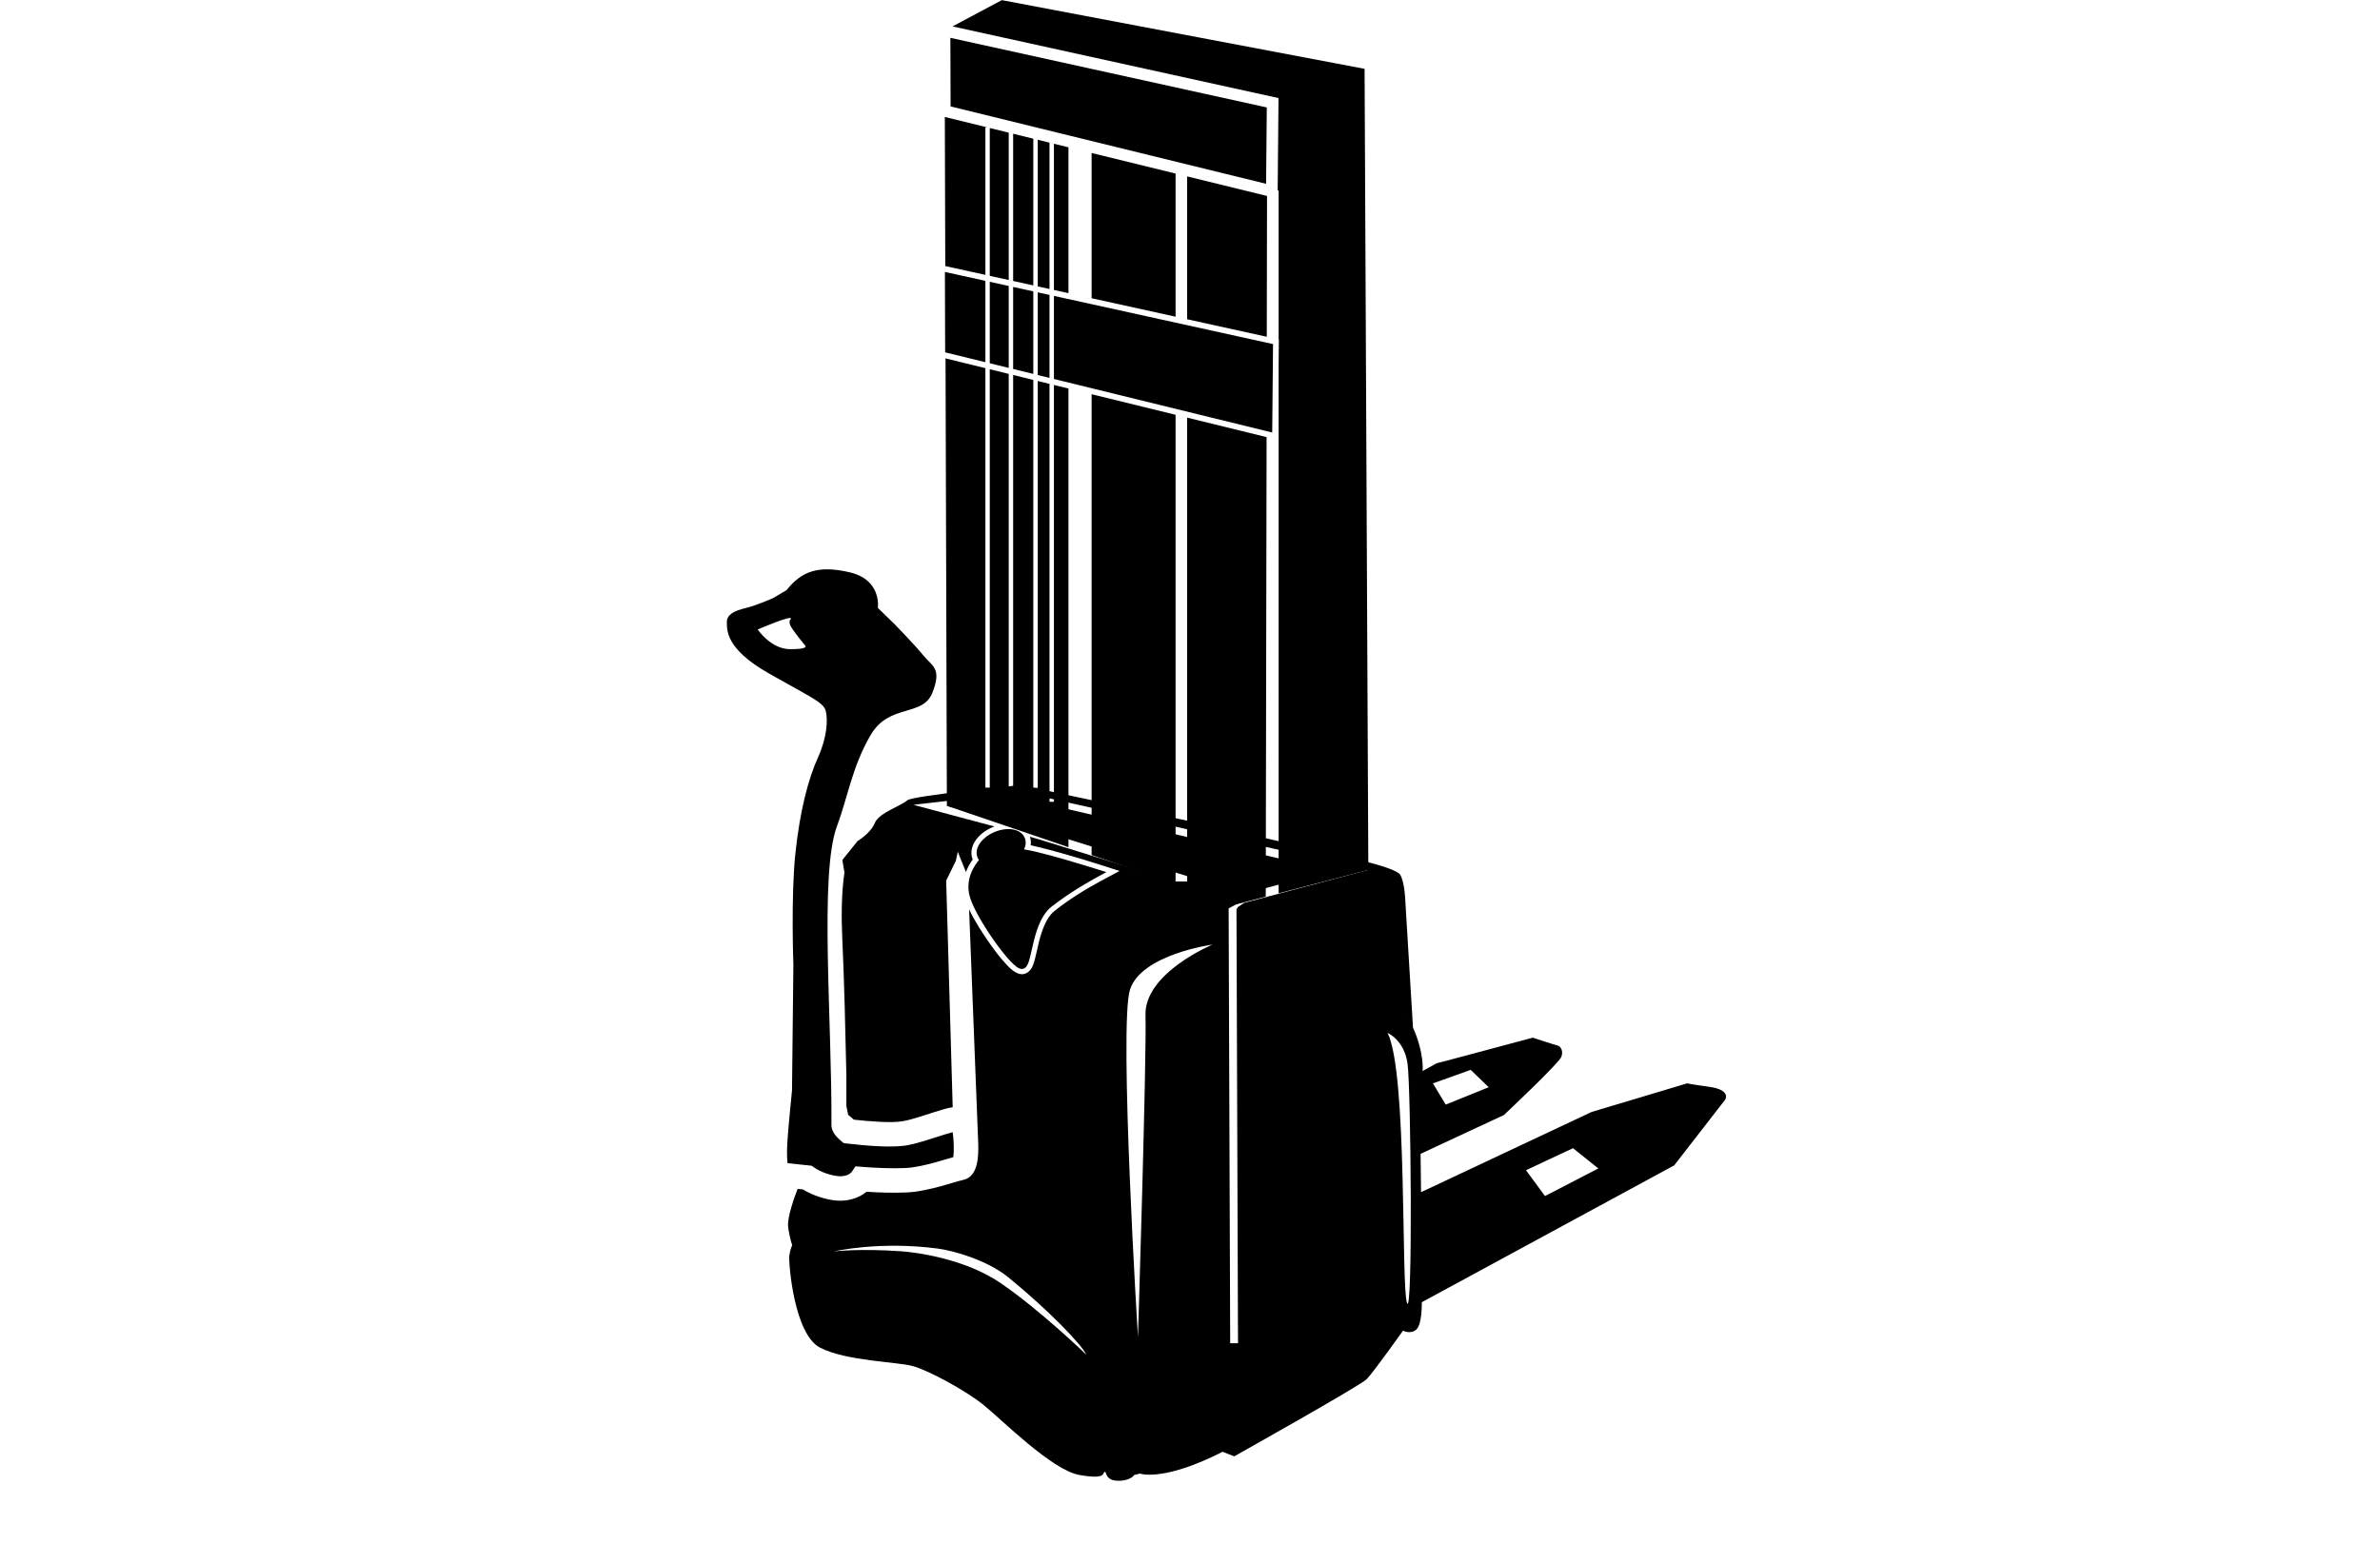
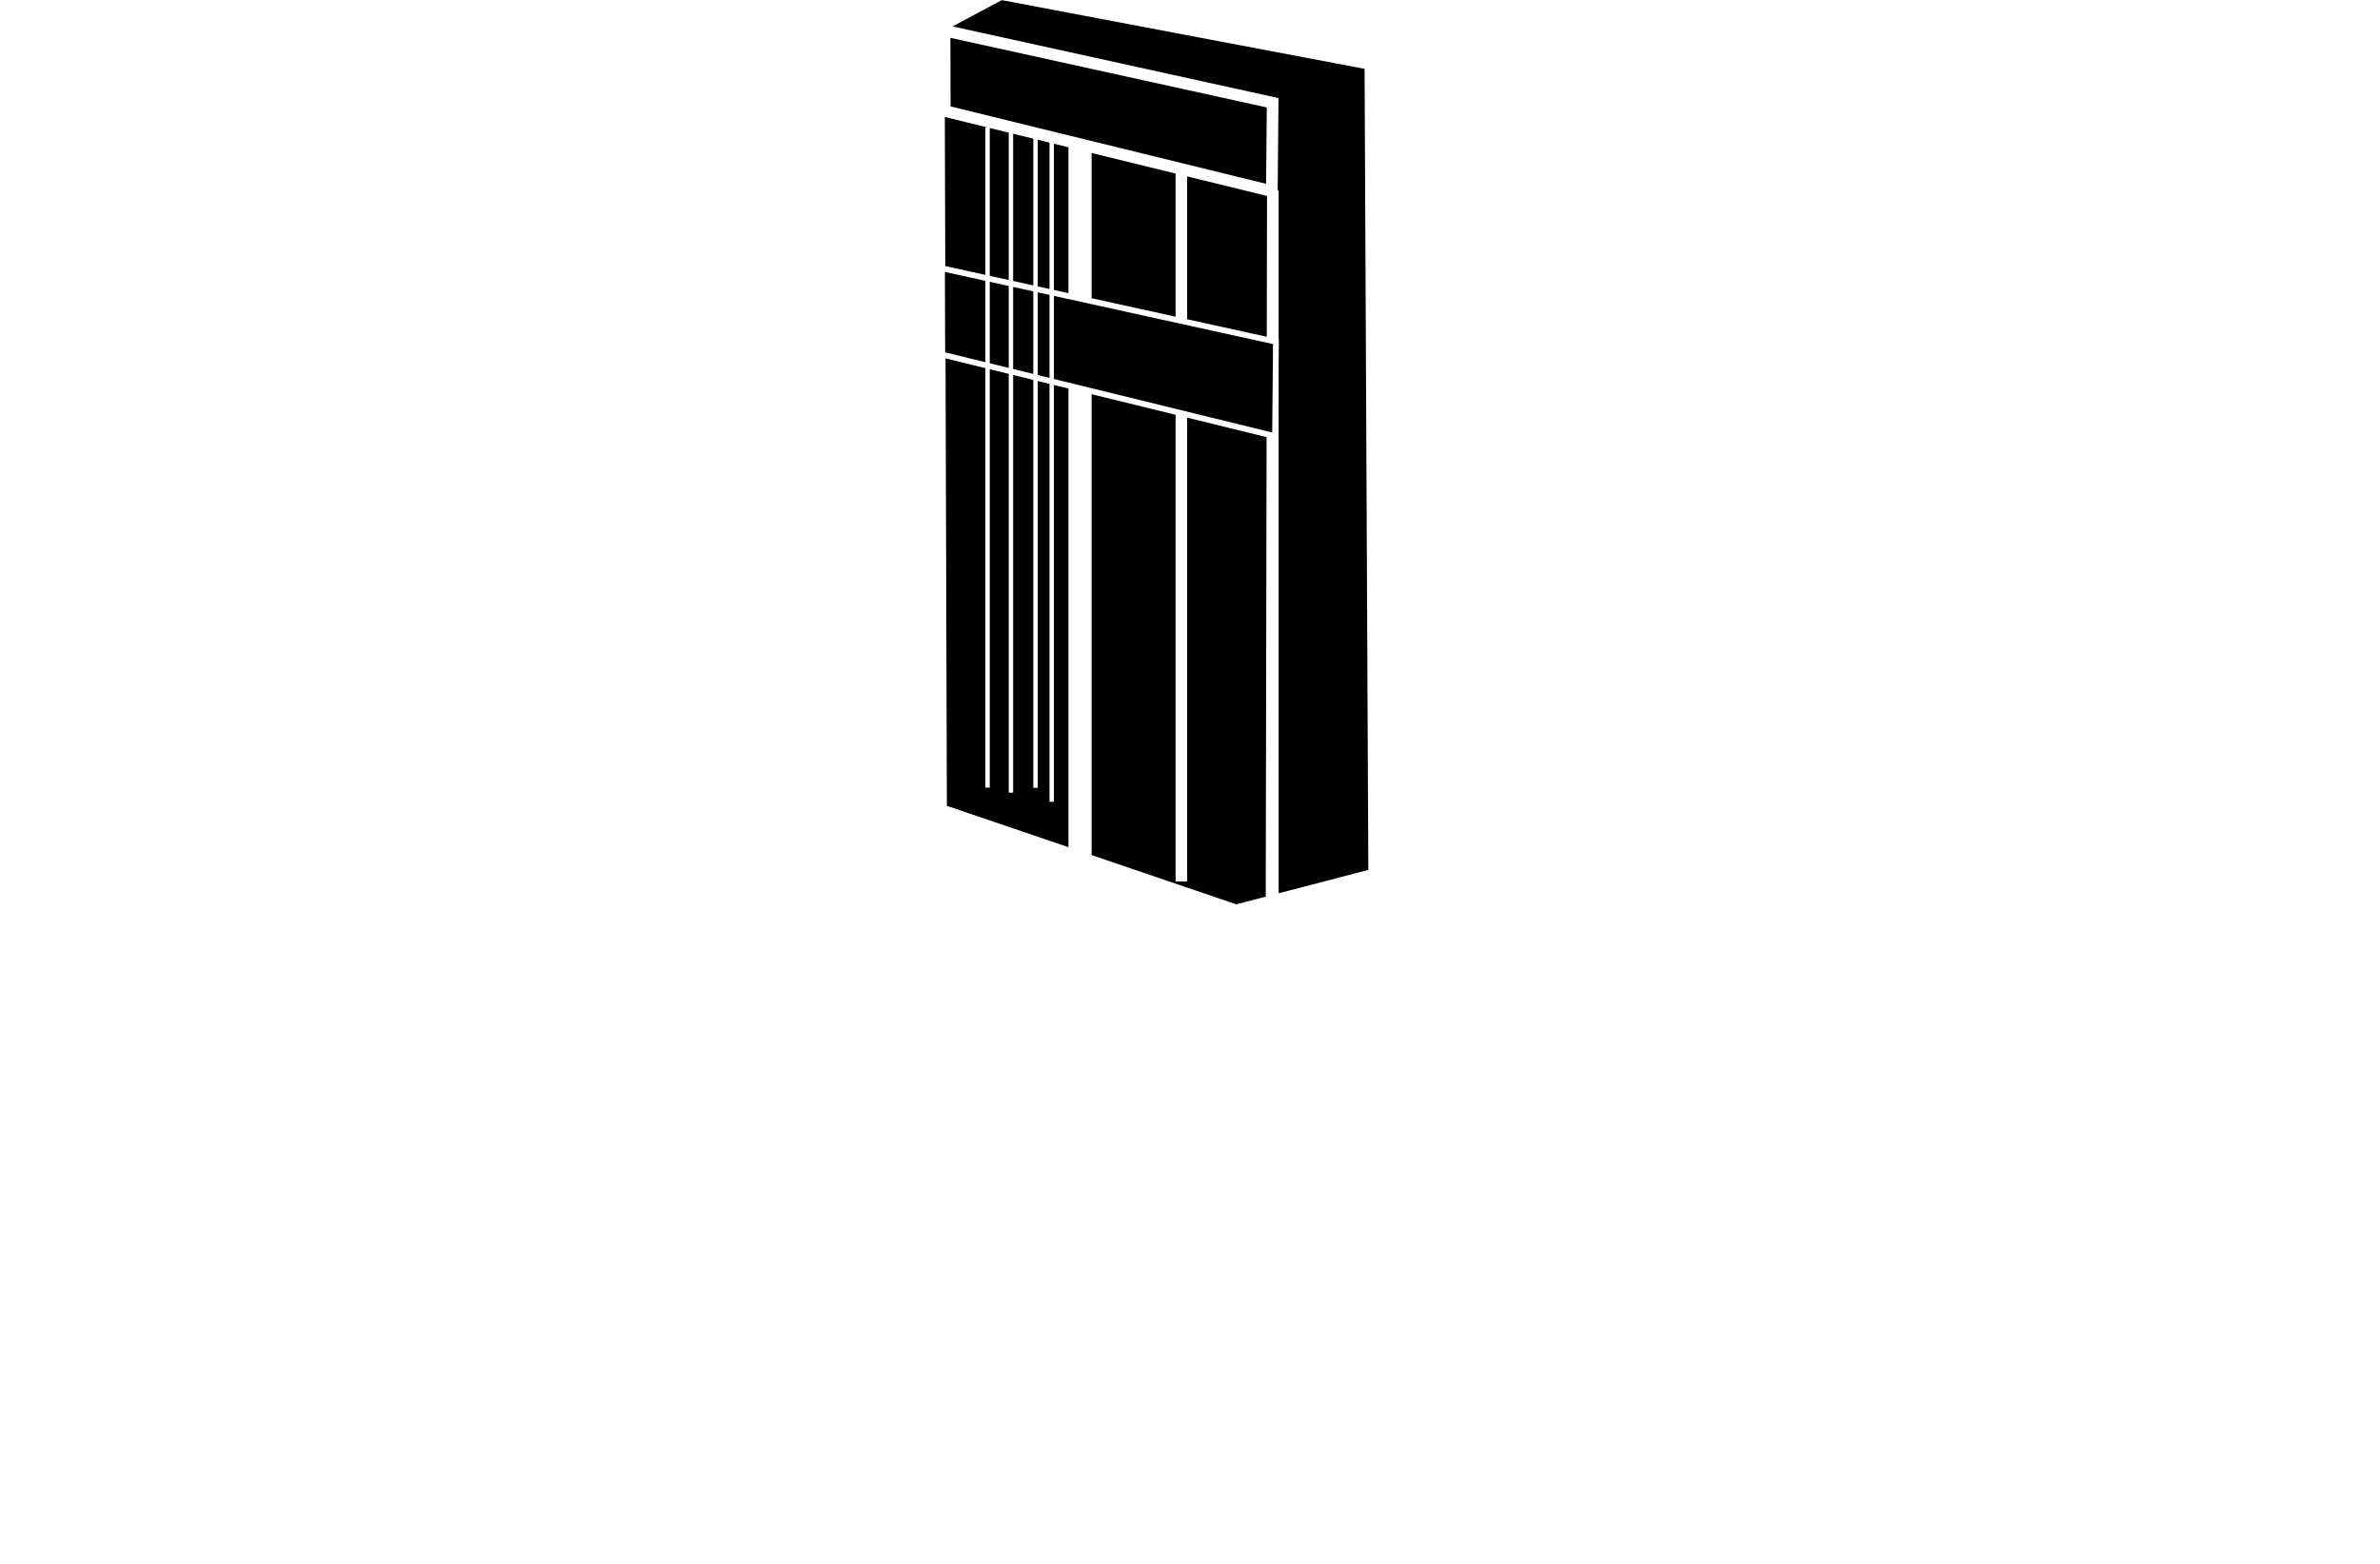
<svg xmlns="http://www.w3.org/2000/svg" xml:space="preserve" width="350px" height="230px" version="1.1" style="shape-rendering:geometricPrecision; text-rendering:geometricPrecision; image-rendering:optimizeQuality; fill-rule:evenodd; clip-rule:evenodd" viewBox="0 0 813.48 534.48">
  <defs>
    <style type="text/css">
   
    .str0 {stroke:black;stroke-width:2.43;stroke-miterlimit:22.926}
    .fil1 {fill:none}
    .fil0 {fill:black}
   
  </style>
  </defs>
  <g id="Слой_x0020_1">
-     <path class="fil0" d="M389.63 503.66c0,0 6.96,2.63 24.97,-5.84 1.05,-0.5 2.14,-1.04 3.28,-1.61 0,0 0,0 0,0l3.98 1.56c0,0 42.97,-24.09 45.23,-26.34 2.25,-2.25 12.47,-16.63 12.47,-16.63 0,0 2.43,1.38 4.51,-0.35 2.07,-1.73 1.9,-9.36 1.9,-9.36l86.27 -46.78 17.44 -22.48c0,0 2.11,-3.31 -5.43,-4.37 -7.53,-1.05 -7.53,-1.2 -7.53,-1.2l-32.7 9.79 -58.31 27.43 -0.16 -13.11 28.48 -13.26c0,0 18.88,-17.73 19.66,-19.94 0.78,-2.22 -0.45,-3.65 -1.37,-3.84 -0.91,-0.2 -8.41,-2.67 -8.41,-2.67l-29.25 7.82 -3.59 0.92 -4.82 2.67c0,0 0.64,-6.07 -3.29,-14.85 -3.94,-8.79 0,0 0,0l-2.63 -43.39c0,0 -0.13,-5.9 -1.7,-8.79 -1.57,-2.88 -20.85,-6.83 -49.69,-13.39 -30.39,-6.92 -80.08,-17.32 -80.08,-17.32 0,0 -37.32,3.62 -38.8,5.22 -1.48,1.59 -9.68,4.23 -11.04,7.7 -1.36,3.47 -5.88,6.18 -5.88,6.18l-5.22 6.48 0.71 4.33 -0.09 0.63c-0.96,6.77 -0.97,14.8 -0.66,21.58 0.71,15.65 1.06,31.42 1.41,47.08l0 10.51 0.62 2.99 1.96 1.66c4.84,0.53 12.89,1.25 16.89,0.49 3.42,-0.65 7.2,-2.03 10.55,-3.06 1.65,-0.51 4.02,-1.34 6.32,-1.7l-2.23 -77.45 3.3 -6.74 0.67 -3.11 2.79 6.93c0.55,-1.53 1.34,-2.98 2.31,-4.29 -0.95,-2.31 -0.3,-4.78 1.12,-6.74 1.4,-1.93 3.48,-3.4 5.67,-4.31 0.2,-0.09 0.41,-0.17 0.62,-0.25l-27.7 -7.4 37.26 -4.29 118.25 26.54 -42.5 11.29 -2.09 1.42 -0.47 0.75 0.52 148.33 -2.67 0.01 -0.53 -148.65 4.17 -2.19 -68.46 -21.25 -3.65 -1.05c0.35,0.97 0.42,1.96 0.28,2.92 0.97,0.2 1.92,0.43 2.75,0.63 3.06,0.73 6.1,1.58 9.13,2.44 3.93,1.13 7.88,2.31 11.78,3.56l6.72 2.15 -6.22 3.33c-5.43,2.9 -11.22,6.5 -16.02,10.35 -2.94,2.35 -4.4,6.97 -5.3,10.5 -0.48,1.93 -0.86,3.89 -1.36,5.81 -0.45,1.8 -1.07,3.92 -2.82,4.87 -2.69,1.47 -5.33,-1.14 -7.01,-2.95 -2.06,-2.2 -3.96,-4.73 -5.7,-7.2 -2.07,-2.95 -5.07,-7.47 -7,-11.59l3.08 79.07 0 0.17 0.04 0.83c0.13,4.07 0.04,11.24 -5.01,12.39 -2.59,0.59 -5.3,1.53 -7.9,2.22 -3.75,1 -7.87,1.95 -11.74,2.1 -4.41,0.18 -9.06,0.05 -13.53,-0.25 -2.79,2.37 -6.82,3.34 -10.38,3.01 -3.62,-0.33 -8.1,-1.77 -11.38,-3.81l-1.79 -0.18c-0.97,2.49 -3.65,9.76 -3.24,12.95 0.49,3.9 1.39,6.29 1.39,6.29 0,0 -0.7,1.3 -0.99,3.59 -0.3,2.3 1.55,26.85 10.55,31.47 9,4.61 26.49,4.79 31.8,6.31 5.31,1.52 17.76,8.2 23.98,13.2 6.22,5.01 23.37,22.31 32.78,23.98 9.41,1.67 7.87,-0.76 8.65,-1.06 0.77,-0.3 0,2.88 4.4,3.04 4.4,0.15 5.76,-1.98 5.76,-1.98l1.92 -0.47zm-104.63 -75.94c0,0 15.55,-3.62 35.54,-0.97 5.39,0.71 16.83,3.91 24.17,9.88 13.87,11.29 25.43,23.45 26.55,26.36 0,0 -15.67,-15.19 -29.33,-24.5 -12.21,-8.33 -28.86,-10.46 -33.81,-10.81 -14.52,-1.02 -23.12,0.04 -23.12,0.04zm129.42 -104.88c0,0 -23.32,9.7 -22.89,24.14 0.43,14.34 -2.58,110.03 -2.58,110.03 0,0 -6.57,-106.64 -2.73,-118.74 3.85,-12.1 28.2,-15.43 28.2,-15.43zm123.23 69.6l-16.07 7.53 6.5 8.83 18.23 -9.44 -8.66 -6.92zm-34.96 -26.78l-12.91 4.62 4.36 7.26 14.7 -5.94 -6.15 -5.94zm-28.42 -12.62c0,0 5.66,2.33 6.82,10.46 1.17,8.13 1.86,87.82 -0.19,81.8 -2.05,-6.03 0.21,-78.8 -6.63,-92.26zm-203.96 -141.46c0,0 -0.83,0.46 -0.23,2.04 0.6,1.59 5.21,7.1 5.21,7.1 0,0 1.13,1.21 -5.36,1.13 -6.49,-0.07 -10.95,-6.72 -10.95,-6.72 0,0 12.38,-5.36 11.33,-3.55zm15.74 70.87c3.77,-10.14 5.21,-20.4 11.54,-31.25 6.34,-10.86 17.8,-6.04 21.12,-14.48 3.31,-8.44 -0.13,-9.05 -3.14,-12.75 -3.02,-3.71 -9.83,-10.69 -9.83,-10.69l-5.69 -5.52c0,0 1.42,-9.56 -9.53,-12.15 -10.96,-2.59 -16.64,-0.26 -21.65,6.04 -5,6.29 0,0 0,0l-4.48 2.67c0,0 -5.51,2.52 -9.48,3.47 -3.96,0.95 -6.55,2.24 -6.47,4.91 0.09,2.68 -0.5,8.99 14.33,17.43 14.83,8.44 18.82,9.92 19.51,13 0.68,3.08 0.45,8.78 -2.74,15.85 -3.2,7.07 -6.11,17.9 -7.67,32.65 -1.56,14.74 -0.69,38.17 -0.69,38.17l-0.47 42.87c0,0 -1.4,13.96 -1.57,17.45 -0.11,2 -0.26,5.05 0.05,7.44l8.23 0.87 0.88 0.63c2.19,1.52 5.62,2.7 8.26,2.94 1.46,0.14 3.53,-0.18 4.52,-1.42l1.34 -1.94 2.4 0.19c4.75,0.37 9.8,0.58 14.56,0.39 3.21,-0.13 6.81,-1 9.92,-1.83 2.15,-0.58 4.36,-1.3 6.53,-1.88 0.33,-2.02 0.18,-5.97 -0.2,-8.55 -1.81,0.46 -4.02,1.2 -5.09,1.54 -3.29,1.02 -6.84,2.25 -10.21,2.9 -5.42,1.03 -15.06,0.11 -20.69,-0.55l-1.26 -0.14c-1.63,-1.4 -4.21,-3.3 -4.19,-6.27 0.23,-35.01 -4.17,-85.74 1.86,-101.99z" />
-     <path class="fil0 str0" d="M336.28 293.92c-0.95,0.93 -5.08,5.41 -3.83,11.47 1.4,6.84 14.86,25.72 17.07,24.52 2.21,-1.21 2.01,-15.27 9.04,-20.9 7.04,-5.62 16.48,-10.65 16.48,-10.65 0,0 -22.1,-7.03 -26.92,-7.03l-0.28 0c1.32,-1.47 1.88,-3.14 1.3,-4.51 -0.98,-2.36 -4.89,-2.96 -8.73,-1.36 -3.84,1.61 -6.15,4.82 -5.17,7.17 0.22,0.52 0.57,0.95 1.04,1.29z" />
-     <polygon class="fil0" points="349.79,272.99 323.64,275.41 356.52,284.16 425.25,305.49 455.02,297.58 " />
    <path class="fil0" d="M324.84 12.89l0.07 23.44 29.55 7.25 0.23 0 0 0.06 78.06 19.14 0.24 -26.1 -108.15 -23.79zm-1.87 80.02l0.08 27.48 13.75 3.37 0 -27.81 -13.83 -3.04zm15.33 31.21l6.48 1.59 0 -28 -6.48 -1.43 0 27.84zm7.99 1.96l6.89 1.69 0 -28.22 -6.89 -1.51 0 28.04zm8.4 2.06l4.03 0.99 0 -28.36 -4.03 -0.89 0 28.26zm5.54 1.36l74.61 18.3 0.28 -30.23 -74.89 -16.47 0 28.4zm45.53 -69.25l0 48.83 27.22 5.99 0.09 -48.13 -27.31 -6.69zm30.94 4.8l0.33 0.08 0 50.83 0.08 0.02 -0.08 8.91 0 180.42 30.66 -8 -1.28 -273.83 -123.98 -23.48 -16.87 8.98 111.43 24.5 -0.29 31.57zm-113.76 -25.11l0.15 50.96 13.71 3.01 0 -50.39 0.75 0 -14.61 -3.58zm15.36 54.31l6.48 1.42 0 -50.37 -6.48 -1.59 0 50.54zm7.99 1.75l6.89 1.52 0 -50.16 -6.89 -1.69 0 50.33zm8.4 1.85l4.03 0.89 0 -50.02 -4.03 -0.99 0 50.12zm5.54 1.22l4.97 1.09 0 -49.86 -4.97 -1.21 0 49.98zm12.88 -46.82l0 49.65 28.7 6.31 0 -48.93 -28.7 -7.03zm32.65 90.46l0 158.55 -3.95 0 0 -159.52 -28.7 -7.03 0 157.53 49.46 16.84 10.06 -2.63 0.29 -157.08 -27.16 -6.66zm-82.58 -20.25l0.46 152.95 41.56 14.14 0 -156.78 -4.97 -1.22 0 142.47 -1.51 0 0 -142.84 -4.03 -0.99 0 139.05 -1.51 0 0 -139.42 -6.89 -1.69 0 142.8 -1.51 0 0 -143.17 -6.48 -1.59 0 143.01 -1.5 0 0 -143.38 -13.62 -3.34z" />
-     <rect class="fil1" y="98" width="813.48" height="436.48" />
  </g>
</svg>